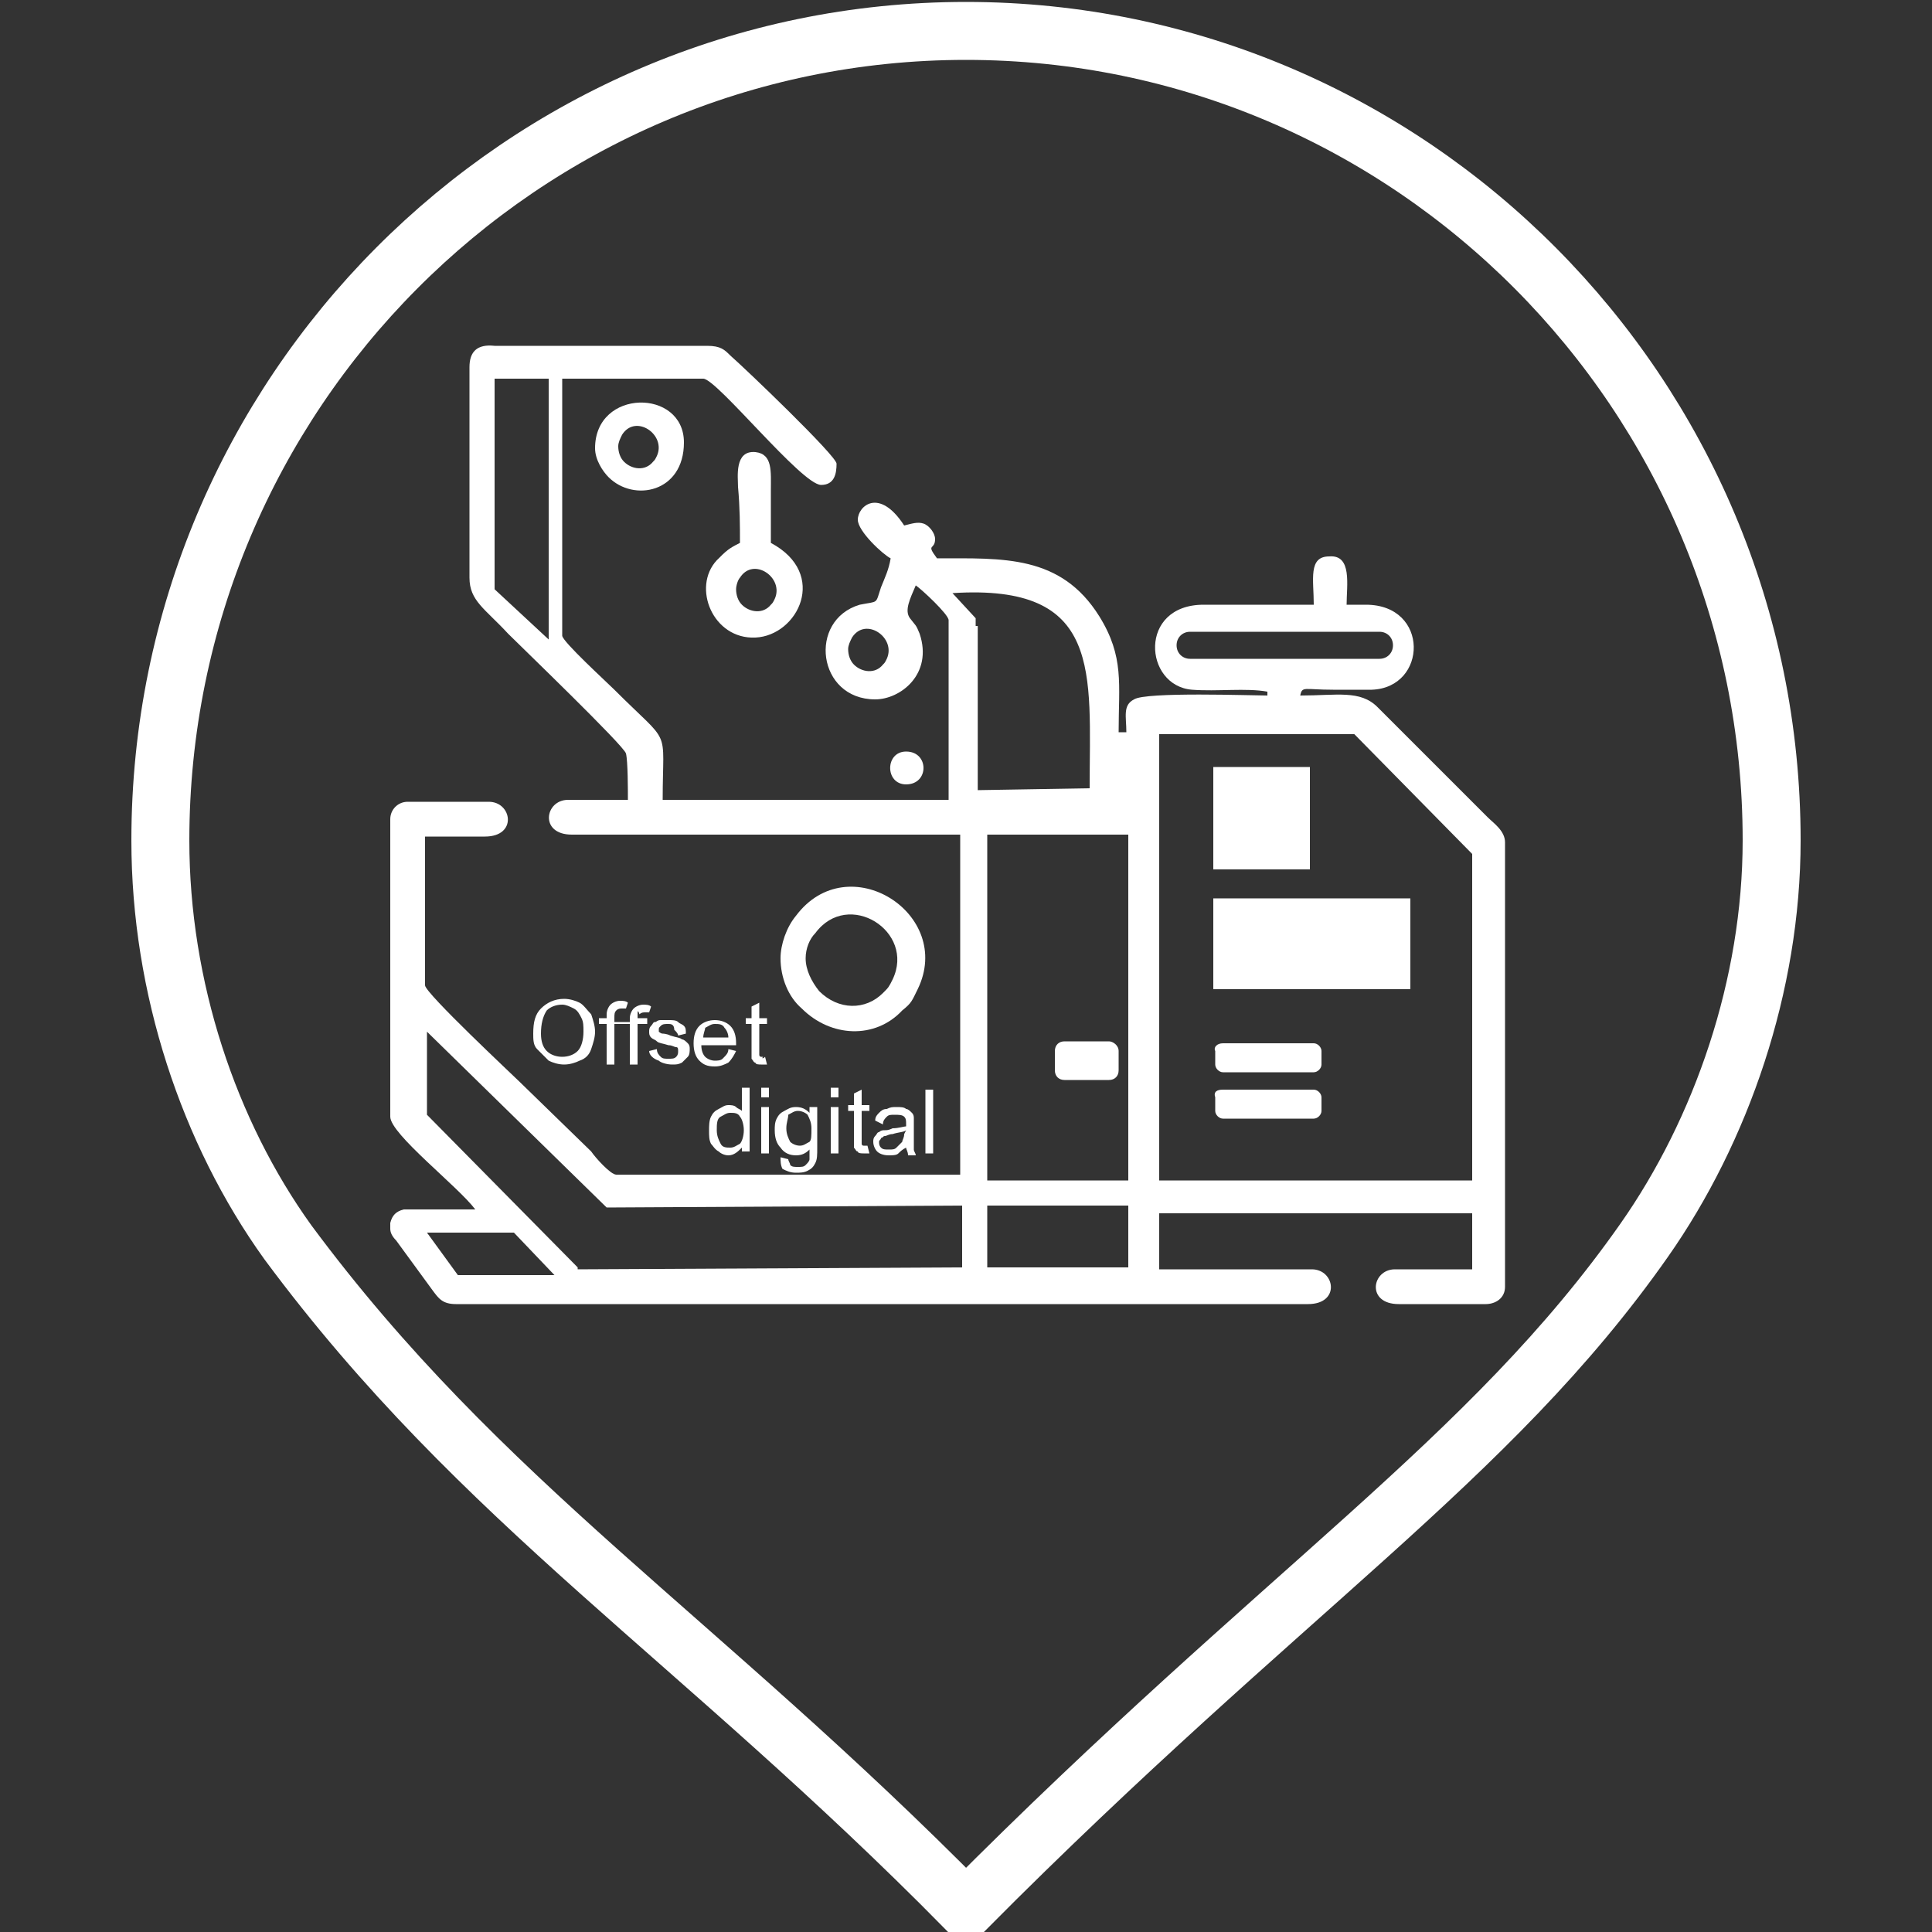
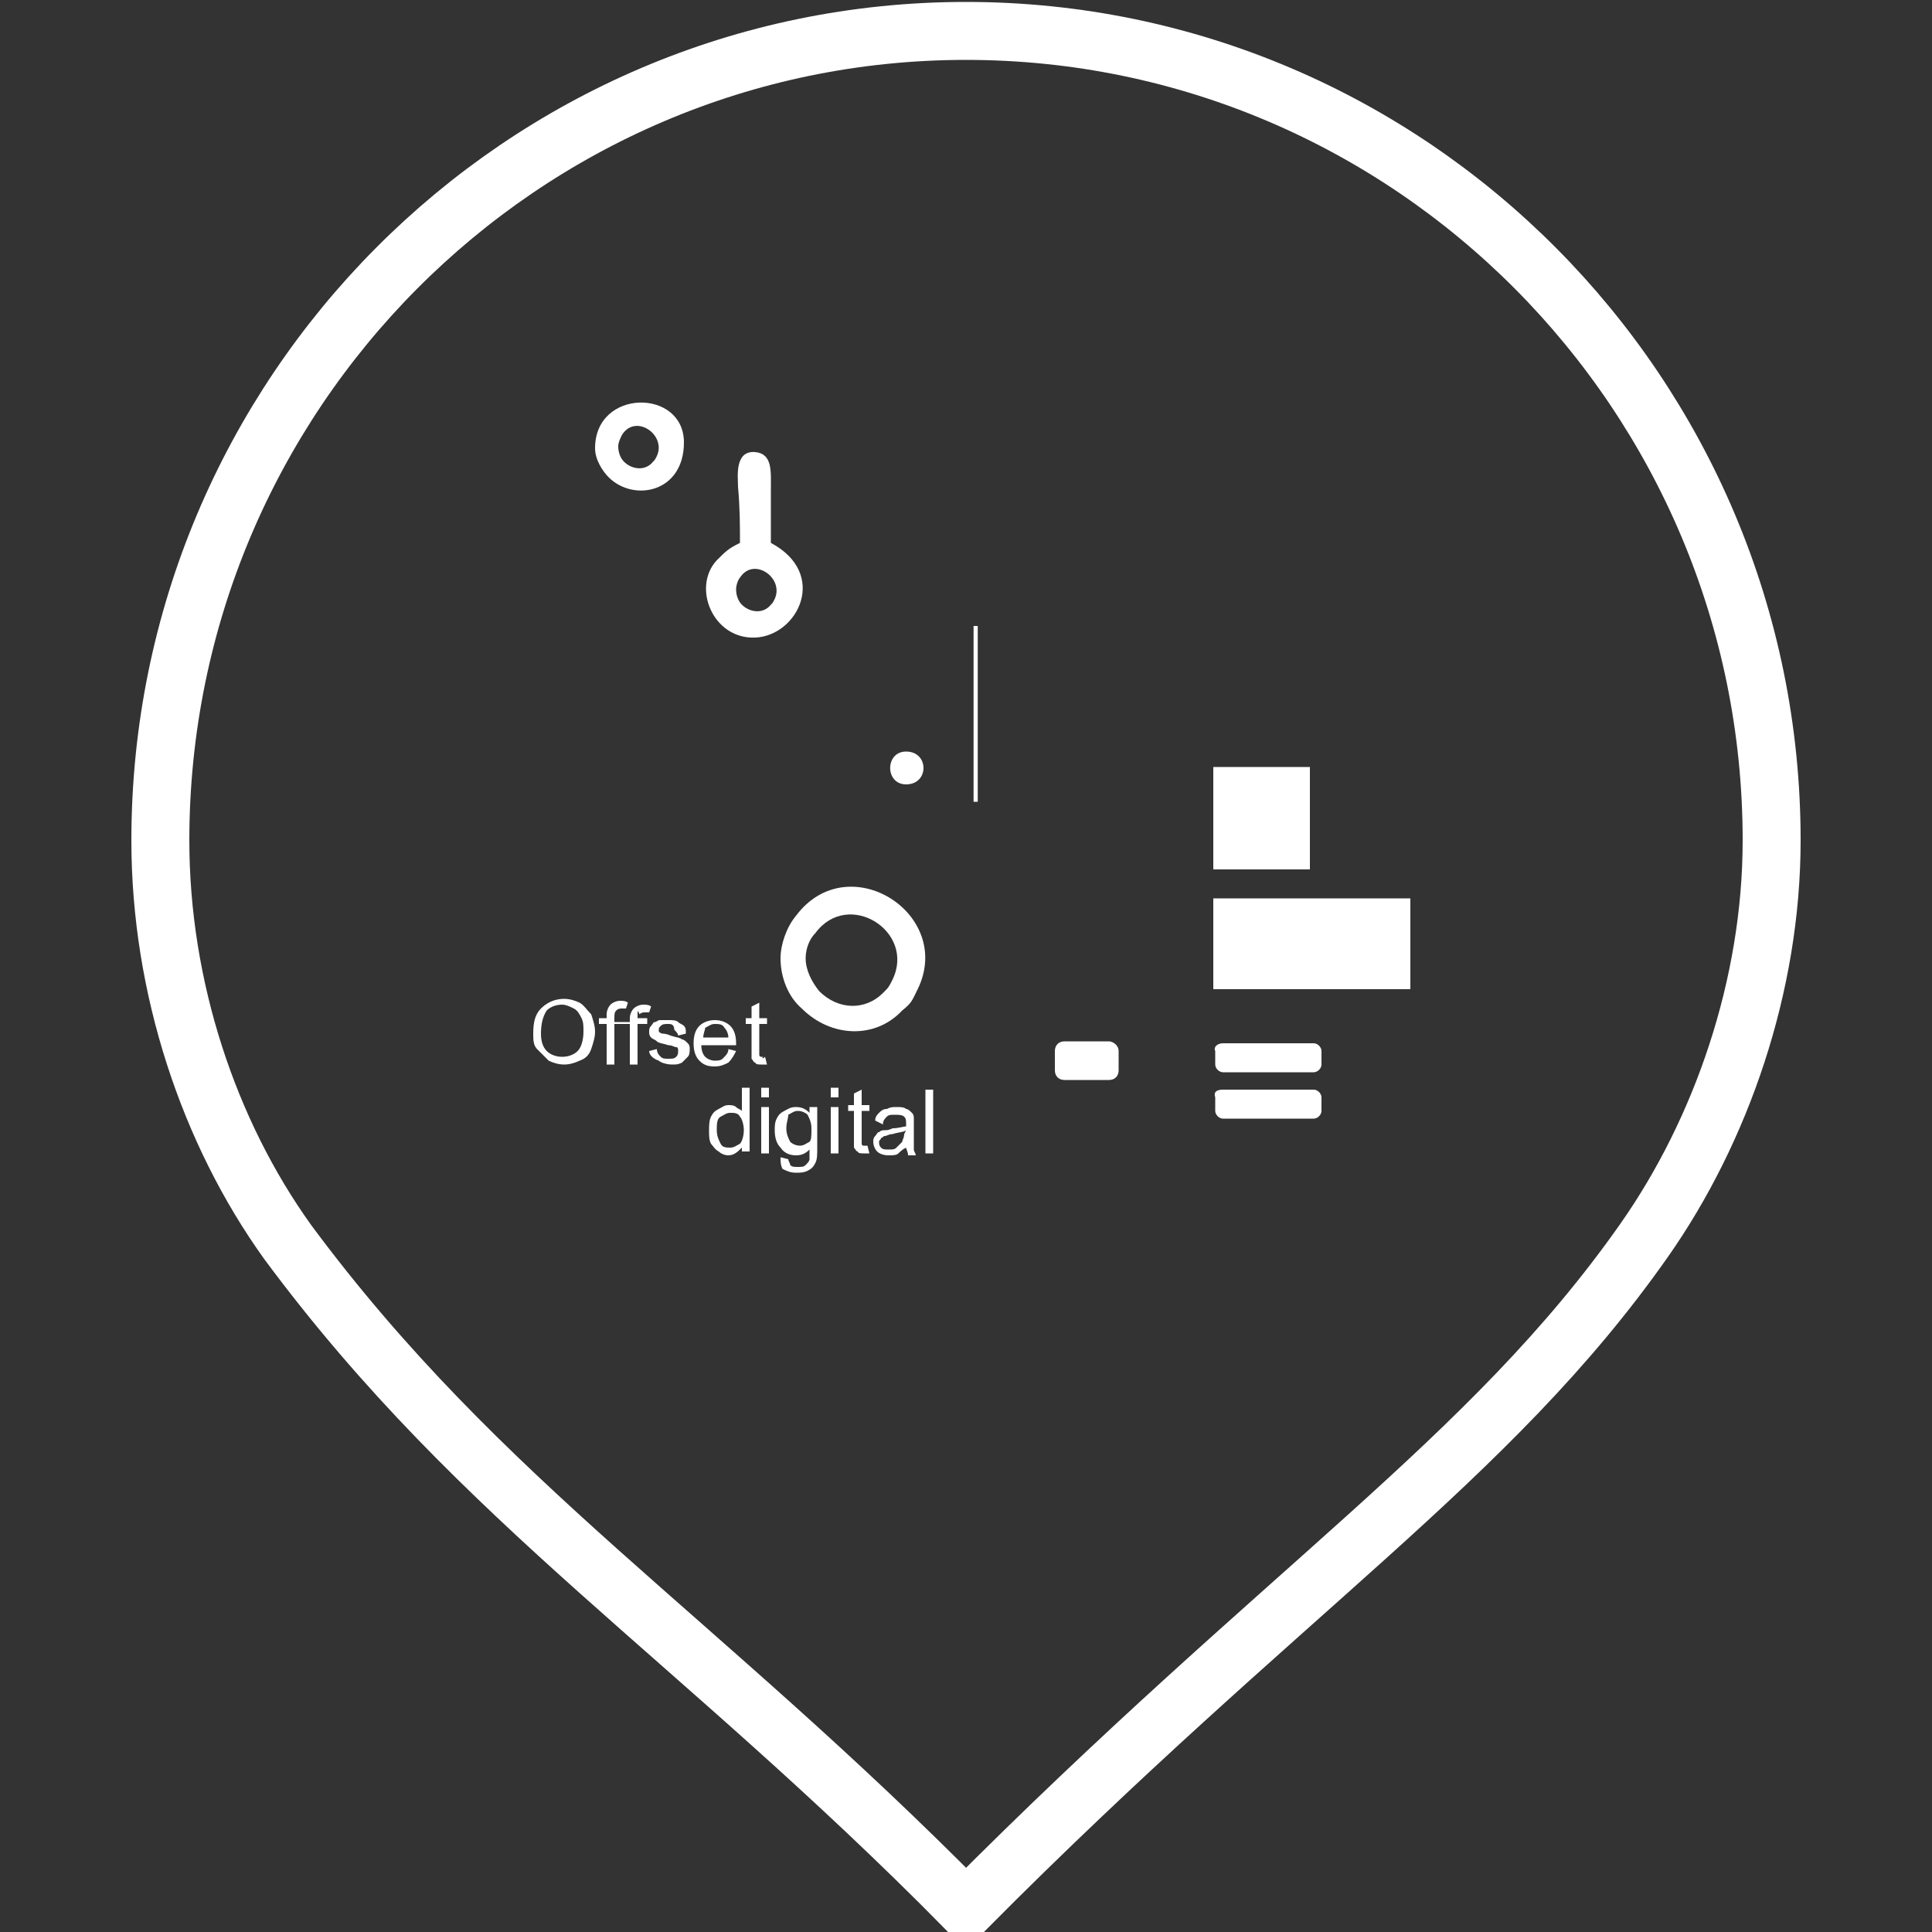
<svg xmlns="http://www.w3.org/2000/svg" version="1.1" id="Capa_1" x="0px" y="0px" viewBox="0 0 100 100" style="enable-background:new 0 0 100 100;" xml:space="preserve">
  <rect x="0" y="0" width="100" height="100" fill="#333333" stroke="none" />
  <style type="text/css">
	.st0{fill:#FFFFFF;}
	.st1{fill:none;}
	.st2{fill:none;stroke:#FFFFFF;stroke-width:3;stroke-miterlimit:22.926;}
	.st3{fill-rule:evenodd;clip-rule:evenodd;fill:#FFFFFF;}
	.st4{fill:none;stroke:#FFFFFF;stroke-width:0.216;stroke-miterlimit:22.926;}
</style>
  <g>
    <path class="st0" d="M-51,93.3c-0.4,0-0.7-0.1-1-0.4l-25-22.1c-7.5-7.2-11.6-16.8-11.6-27.1c0-20.8,16.9-37.6,37.6-37.6   S-13.4,23-13.4,43.7c0,11.5-5.1,22.2-14.1,29.4l0,0L-50,92.9C-50.3,93.1-50.6,93.3-51,93.3z M-51,9.1c-19.1,0-34.6,15.5-34.6,34.6   c0,9.5,3.8,18.3,10.6,24.9l2.5,2.1l21.6,19l21.6-19l1,1.1l-0.9-1.2c8.3-6.6,13-16.5,13-27C-16.4,24.6-31.9,9.1-51,9.1z" />
    <g>
      <line class="st1" x1="-58.2" y1="38.4" x2="-43.8" y2="38.4" />
      <rect x="-58.2" y="37.9" class="st0" width="14.4" height="1" />
    </g>
    <g>
      <line class="st1" x1="-58.2" y1="41.8" x2="-43.8" y2="41.8" />
      <rect x="-58.2" y="41.3" class="st0" width="14.4" height="1" />
    </g>
    <g>
      <line class="st1" x1="-58.2" y1="45.3" x2="-43.8" y2="45.3" />
      <rect x="-58.2" y="44.8" class="st0" width="14.4" height="1" />
    </g>
    <g>
      <path class="st0" d="M-37.1,23.5h-27.6l-2.2,2.2h-2.9V39h2.2v20h-2.2v2.2H-32V59h-2.2V39h2.2V25.8h-2.9L-37.1,23.5z M-65.3,59    v-2.2h28.9V59H-65.3z M-36.5,54.6h-28.9V39h2.2v11h24.4V39h2.2v15.6H-36.5z M-40.9,34.6v13.2h-20V34.6H-40.9z M-34.3,36.8h-4.4    v-2.2h2.2v-2.2h-28.9v2.2h2.2v2.2h-4.4V28h1.6l2.2-2.2H-38l2.2,2.2h1.6C-34.3,28-34.3,36.8-34.3,36.8z" />
      <rect x="-39.7" y="27.2" class="st0" width="1.1" height="0.9" />
    </g>
  </g>
  <path class="st2" d="M50,1.6C27,1.6,8.3,20.4,8.3,43.5c0,7.6,2.5,15.1,6.6,20.8c10,13.5,21.2,20.4,35.1,34.5  c16.5-16.6,27.1-23.2,35.1-34.6c4-5.7,6.6-13.2,6.6-20.7C91.7,20.4,73,1.6,50,1.6z" />
-   <path class="st3" d="M28.4,19.6h-2.8v10.9l2.8,2.6V19.6z M43.9,33.6c0,0.3,0.1,0.6,0.3,0.8c0.4,0.4,1.1,0.5,1.5,0  c0.1-0.1,0.1-0.1,0.2-0.3c0.5-1.1-1.1-2.2-1.8-1.1C44,33.2,43.9,33.4,43.9,33.6z M50.5,40.9V32l-1.2-1.3c7.8-0.5,7.1,4.1,7.1,10.1  L50.5,40.9L50.5,40.9z M61.6,32.7h9.8c0.4,0,0.7,0.3,0.7,0.7l0,0c0,0.4-0.3,0.7-0.7,0.7h-9.8c-0.4,0-0.7-0.3-0.7-0.7l0,0  C60.9,33,61.2,32.7,61.6,32.7z M22.1,63.8h4.5l2.1,2.2h-5L22.1,63.8z M22.1,57.7v-4.3l9.3,9.1l18.4-0.1v3.2l-19.9,0.1v-0.1  L22.1,57.7z M51.1,43.2h7.3v17.9h-7.3V43.2z M51.1,65.6h7.3v-3.2h-7.3V65.6z M60,38h10.1l6.1,6.2v16.9H60V38z M24.3,19v10.9  c0,1.2,0.8,1.6,2,2.9c0.7,0.7,6,5.8,6.1,6.2s0.1,1.9,0.1,2.4h-3.1c-1.2,0-1.5,1.8,0.2,1.8h20.1c0,5.9,0,11.7,0,17.6H31.9  c-0.3,0-1.1-0.9-1.3-1.2L26.9,56c-0.3-0.3-4.9-4.6-4.9-5v-7.7h3.1c1.7,0,1.4-1.8,0.2-1.8h-4.2c-0.5,0-0.9,0.4-0.9,0.9v15.4  c0,0.9,3.5,3.6,4.4,4.8h-3.7c-0.4,0.1-0.6,0.3-0.7,0.7v0.3c0,0.2,0.1,0.4,0.3,0.6l1.9,2.6c0.3,0.4,0.5,0.7,1.2,0.7h44.1  c1.7,0,1.4-1.8,0.2-1.8H60v-2.9h16.2v2.9h-4c-1.2,0-1.5,1.8,0.2,1.8h4.5c0.5,0,1-0.3,1-0.9v-23c0-0.6-0.6-1-0.9-1.3l-3.4-3.4  c-0.8-0.8-1.5-1.5-2.3-2.3c-0.9-0.9-2.1-0.6-4-0.6c0.1-0.5,0.2-0.3,1.7-0.3c0.7,0,1.4,0,2,0c2.9-0.1,3-4.4-0.3-4.4h-1  c0-1,0.3-2.6-0.9-2.5c-1.1,0-0.8,1.2-0.8,2.5h-5.7c-3.4,0-3.1,4.2-0.6,4.4c1.3,0.1,2.8-0.1,3.9,0.1V36c-0.8,0-6.3-0.2-6.9,0.2  c-0.6,0.3-0.4,0.9-0.4,1.7h-0.4c0-2.5,0.3-3.9-1-6c-2-3.2-5-3-8.4-3c-0.6-0.8-0.1-0.4-0.1-1c0-0.3-0.3-0.7-0.6-0.8  c-0.3-0.1-0.6,0-1,0.1c-1.3-2-2.4-1-2.4-0.3c0,0.6,1.3,1.8,1.7,2c-0.1,0.6-0.3,1-0.5,1.5c-0.3,0.9-0.1,0.7-1.1,0.9  c-2.7,0.8-2.2,4.9,0.8,4.9c1.3,0,3-1.3,2.3-3.4c-0.2-0.5-0.2-0.4-0.5-0.8c-0.3-0.4,0-1,0.3-1.7c0.3,0.2,1.7,1.5,1.7,1.8v9.3H34.3  c0-3.9,0.5-2.7-2.5-5.7c-0.4-0.4-2.7-2.5-2.7-2.8V19.6h7.3c0.7,0,5.1,5.5,6.1,5.5c0.7,0,0.8-0.6,0.8-1.1c0-0.4-4.7-4.9-5.5-5.6  c-0.3-0.3-0.5-0.5-1.2-0.5h-11C24.7,17.8,24.3,18.2,24.3,19z" />
  <path class="st3" d="M41.7,49.6c0,0.6,0.3,1.2,0.7,1.7c1,1,2.4,1,3.3,0.1c0.3-0.3,0.3-0.3,0.5-0.7c1.2-2.5-2.3-4.7-4-2.4  C41.9,48.6,41.7,49.1,41.7,49.6 M40.4,49.6c0,1,0.4,2,1.1,2.6c1.5,1.5,3.8,1.6,5.2,0.1c0.5-0.4,0.5-0.5,0.8-1.1  c1.9-3.9-3.6-7.4-6.3-3.8C40.7,48,40.4,48.9,40.4,49.6z" />
  <path class="st3" d="M38.1,30.5c0,0.3,0.1,0.6,0.3,0.8c0.4,0.4,1.1,0.5,1.5,0c0.1-0.1,0.1-0.1,0.2-0.3c0.5-1.1-1.1-2.2-1.8-1.1  C38.2,30,38.1,30.3,38.1,30.5 M38.3,28.1c-0.6,0.3-0.7,0.4-1.2,0.9c-1.3,1.4-0.2,4.1,2,4s3.8-3.3,0.8-4.9c0-0.9,0-1.8,0-2.7  c0-1,0.1-1.9-0.8-2c-1.1-0.1-0.9,1.3-0.9,1.8C38.3,26.3,38.3,27.2,38.3,28.1z" />
  <path class="st3" d="M32,23.1c0,0.3,0.1,0.6,0.3,0.8c0.4,0.4,1.1,0.5,1.5,0c0.1-0.1,0.1-0.1,0.2-0.3c0.5-1.1-1.1-2.2-1.8-1.1  C32.1,22.7,32,22.9,32,23.1 M30.8,23.2c0,0.6,0.4,1.2,0.7,1.5c1.3,1.3,3.9,0.8,3.9-1.8C35.4,20.1,30.8,20.1,30.8,23.2z" />
  <path class="st3" d="M46.9,40.6c1.2,0,1.2-1.7,0-1.7C45.8,38.9,45.8,40.6,46.9,40.6" />
  <path class="st3" d="M55.1,53.9h2.3c0.2,0,0.5,0.2,0.5,0.5v1c0,0.3-0.2,0.5-0.5,0.5h-2.3c-0.3,0-0.5-0.2-0.5-0.5v-1  C54.6,54.1,54.8,53.9,55.1,53.9" />
  <line class="st4" x1="50.5" y1="41.5" x2="50.5" y2="32.4" />
  <rect x="62.8" y="39.7" class="st3" width="5" height="5.3" />
  <rect x="62.8" y="46.5" class="st3" width="10.2" height="4.7" />
  <path class="st3" d="M63.3,54H68c0.2,0,0.4,0.2,0.4,0.4v0.7c0,0.2-0.2,0.4-0.4,0.4h-4.7c-0.2,0-0.4-0.2-0.4-0.4v-0.7  C62.8,54.2,63,54,63.3,54" />
  <path class="st3" d="M63.3,56.4H68c0.2,0,0.4,0.2,0.4,0.4v0.7c0,0.2-0.2,0.4-0.4,0.4h-4.7c-0.2,0-0.4-0.2-0.4-0.4v-0.7  C62.8,56.5,63,56.4,63.3,56.4" />
  <path class="st0" d="M47.9,59.7v-3.3h0.4v3.3H47.9z M46.9,58.5c-0.1,0.1-0.4,0.1-0.7,0.2c-0.2,0-0.3,0.1-0.4,0.1  c-0.1,0-0.1,0.1-0.2,0.1c0,0.1-0.1,0.1-0.1,0.2c0,0.1,0,0.2,0.1,0.3s0.2,0.1,0.4,0.1s0.3,0,0.4-0.1c0.1-0.1,0.2-0.2,0.3-0.3  c0-0.1,0.1-0.2,0.1-0.4L46.9,58.5z M46.9,59.4c-0.2,0.1-0.3,0.2-0.4,0.3c-0.1,0.1-0.3,0.1-0.5,0.1c-0.3,0-0.5-0.1-0.6-0.2  c-0.1-0.1-0.2-0.3-0.2-0.5c0-0.1,0-0.2,0.1-0.3s0.1-0.2,0.2-0.2c0.1-0.1,0.2-0.1,0.3-0.1s0.2,0,0.4-0.1c0.3,0,0.6-0.1,0.7-0.1  c0-0.1,0-0.1,0-0.1c0-0.2,0-0.3-0.1-0.4c-0.1-0.1-0.3-0.1-0.5-0.1s-0.3,0-0.4,0.1c-0.1,0.1-0.2,0.2-0.2,0.4L45.3,58  c0-0.2,0.1-0.3,0.2-0.4c0.1-0.1,0.2-0.2,0.4-0.2c0.2-0.1,0.3-0.1,0.5-0.1s0.4,0,0.5,0.1c0.1,0,0.2,0.1,0.3,0.2  c0.1,0.1,0.1,0.2,0.1,0.3s0,0.2,0,0.4v0.5c0,0.4,0,0.6,0,0.7c0,0.1,0.1,0.2,0.1,0.3H47C47,59.6,46.9,59.5,46.9,59.4z M44.9,59.3  l0.1,0.4c-0.1,0-0.2,0-0.3,0s-0.3,0-0.3-0.1c-0.1,0-0.1-0.1-0.2-0.2c0-0.1,0-0.2,0-0.5v-1.4h-0.3v-0.3h0.3v-0.6l0.4-0.2v0.8H45v0.3  h-0.4V59c0,0.1,0,0.2,0,0.2s0,0.1,0.1,0.1h0.1H44.9z M43,59.7v-2.4h0.4v2.4H43z M43,56.8v-0.5h0.4v0.5H43z M40.7,58.4  c0,0.3,0.1,0.5,0.2,0.7c0.1,0.1,0.3,0.2,0.5,0.2s0.3-0.1,0.5-0.2C42,59,42,58.8,42,58.4c0-0.3-0.1-0.5-0.2-0.7  c-0.1-0.1-0.3-0.2-0.5-0.2s-0.3,0.1-0.5,0.2C40.8,57.9,40.7,58.1,40.7,58.4z M40.4,59.9l0.4,0.1c0,0.1,0.1,0.2,0.1,0.3  c0.1,0.1,0.2,0.1,0.4,0.1s0.3,0,0.4-0.1c0.1-0.1,0.2-0.2,0.2-0.3s0-0.3,0-0.5c-0.2,0.2-0.4,0.3-0.7,0.3s-0.6-0.1-0.8-0.4  c-0.2-0.2-0.3-0.5-0.3-0.9c0-0.2,0-0.4,0.1-0.6c0.1-0.2,0.2-0.3,0.4-0.4c0.2-0.1,0.3-0.2,0.6-0.2s0.5,0.1,0.7,0.3v-0.3h0.4v2.1  c0,0.4,0,0.6-0.1,0.8s-0.2,0.3-0.4,0.4c-0.2,0.1-0.4,0.1-0.6,0.1c-0.3,0-0.5-0.1-0.7-0.2C40.4,60.3,40.4,60.1,40.4,59.9z M39.4,59.7  v-2.4h0.4v2.4H39.4z M39.4,56.8v-0.5h0.4v0.5H39.4z M37.1,58.5c0,0.3,0.1,0.5,0.2,0.7c0.1,0.2,0.3,0.2,0.5,0.2s0.3-0.1,0.5-0.2  c0.1-0.1,0.2-0.4,0.2-0.7s-0.1-0.6-0.2-0.7c-0.1-0.2-0.3-0.2-0.5-0.2s-0.3,0.1-0.5,0.2S37.1,58.2,37.1,58.5z M38.4,59.7v-0.3  c-0.2,0.2-0.4,0.4-0.7,0.4c-0.2,0-0.4-0.1-0.5-0.2c-0.2-0.1-0.3-0.3-0.4-0.4c-0.1-0.2-0.1-0.4-0.1-0.7c0-0.2,0-0.5,0.1-0.7  s0.2-0.3,0.4-0.4c0.2-0.1,0.3-0.2,0.5-0.2c0.1,0,0.3,0,0.4,0.1c0.1,0.1,0.2,0.1,0.3,0.2v-1.2h0.4v3.3h-0.4V59.7z" />
  <path class="st0" d="M39.6,54.7l0.1,0.4c-0.1,0-0.2,0-0.3,0s-0.3,0-0.3-0.1c-0.1,0-0.1-0.1-0.2-0.2c0-0.1,0-0.2,0-0.5V53h-0.3v-0.3  h0.3v-0.6l0.4-0.2v0.8h0.4V53h-0.4v1.4c0,0.1,0,0.2,0,0.2s0,0.1,0.1,0.1h0.1C39.4,54.8,39.5,54.8,39.6,54.7 M36.4,53.7h1.3  c0-0.2-0.1-0.4-0.2-0.5C37.4,53,37.2,53,37,53s-0.3,0.1-0.5,0.2C36.5,53.3,36.4,53.5,36.4,53.7z M37.7,54.3l0.4,0.1  c-0.1,0.2-0.2,0.4-0.4,0.6c-0.2,0.1-0.4,0.2-0.7,0.2c-0.4,0-0.6-0.1-0.8-0.3s-0.3-0.5-0.3-0.9s0.1-0.7,0.3-0.9s0.5-0.3,0.8-0.3  s0.6,0.1,0.8,0.3s0.3,0.5,0.3,0.9v0.1h-1.8c0,0.3,0.1,0.5,0.2,0.6c0.1,0.1,0.3,0.2,0.5,0.2c0.1,0,0.3,0,0.4-0.1  C37.6,54.6,37.7,54.5,37.7,54.3z M33.6,54.4l0.4-0.1c0,0.2,0.1,0.3,0.2,0.4c0.1,0.1,0.2,0.1,0.4,0.1s0.3,0,0.4-0.1  c0.1-0.1,0.1-0.2,0.1-0.3s0-0.2-0.1-0.2s-0.2-0.1-0.4-0.1C34.3,54,34.1,54,34,53.9c-0.1-0.1-0.2-0.1-0.3-0.2  c-0.1-0.1-0.1-0.2-0.1-0.3s0-0.2,0.1-0.3s0.1-0.2,0.2-0.2c0.1,0,0.1-0.1,0.3-0.1c0.1,0,0.2,0,0.4,0s0.4,0,0.5,0.1s0.2,0.1,0.3,0.2  c0.1,0.1,0.1,0.2,0.1,0.4l-0.4,0.1c0-0.1-0.1-0.2-0.2-0.3c0-0.3-0.2-0.3-0.3-0.3c-0.2,0-0.3,0-0.4,0.1c-0.1,0.1-0.1,0.1-0.1,0.2  c0,0.1,0,0.1,0,0.1s0.1,0.1,0.2,0.1c0,0,0.2,0,0.4,0.1c0.3,0.1,0.5,0.1,0.6,0.2c0.1,0,0.2,0.1,0.3,0.2c0.1,0.1,0.1,0.2,0.1,0.3  s0,0.3-0.1,0.4c-0.1,0.1-0.2,0.2-0.3,0.3c-0.2,0.1-0.3,0.1-0.5,0.1c-0.3,0-0.6-0.1-0.7-0.2C33.8,54.8,33.6,54.6,33.6,54.4z   M32.6,55.1V53h-0.8v2.1h-0.4V53H31v-0.3h0.4v-0.2c0-0.2,0.1-0.4,0.2-0.5s0.3-0.2,0.5-0.2c0.1,0,0.3,0,0.4,0.1l-0.1,0.3  c-0.1,0-0.2,0-0.2,0c-0.1,0-0.2,0-0.3,0.1c-0.1,0.1-0.1,0.2-0.1,0.4v0.2h0.8v-0.2c0-0.2,0.1-0.4,0.2-0.5c0.1-0.1,0.3-0.2,0.5-0.2  c0.1,0,0.3,0,0.4,0.1l-0.1,0.3c-0.1,0-0.2,0-0.2,0c-0.1,0-0.2,0-0.3,0.1c-0.1-0.3-0.1-0.1-0.1,0v0.2h0.5V53H33v2.1H32.6z M28,53.5  c0,0.4,0.1,0.7,0.3,0.9c0.2,0.2,0.5,0.3,0.8,0.3s0.6-0.1,0.8-0.3c0.2-0.2,0.3-0.6,0.3-1c0-0.3,0-0.5-0.1-0.7s-0.2-0.4-0.4-0.5  c-0.2-0.1-0.4-0.2-0.6-0.2c-0.3,0-0.6,0.1-0.8,0.3C28.1,52.6,28,53,28,53.5z M27.6,53.5c0-0.6,0.1-1,0.4-1.3s0.7-0.5,1.2-0.5  c0.3,0,0.6,0.1,0.8,0.2c0.2,0.1,0.4,0.4,0.6,0.6c0.1,0.3,0.2,0.6,0.2,0.9c0,0.3-0.1,0.6-0.2,0.9c-0.1,0.3-0.3,0.5-0.6,0.6  c-0.2,0.1-0.5,0.2-0.8,0.2s-0.6-0.1-0.8-0.2c-0.2-0.2-0.4-0.4-0.6-0.6C27.6,54.1,27.6,53.8,27.6,53.5z" />
</svg>